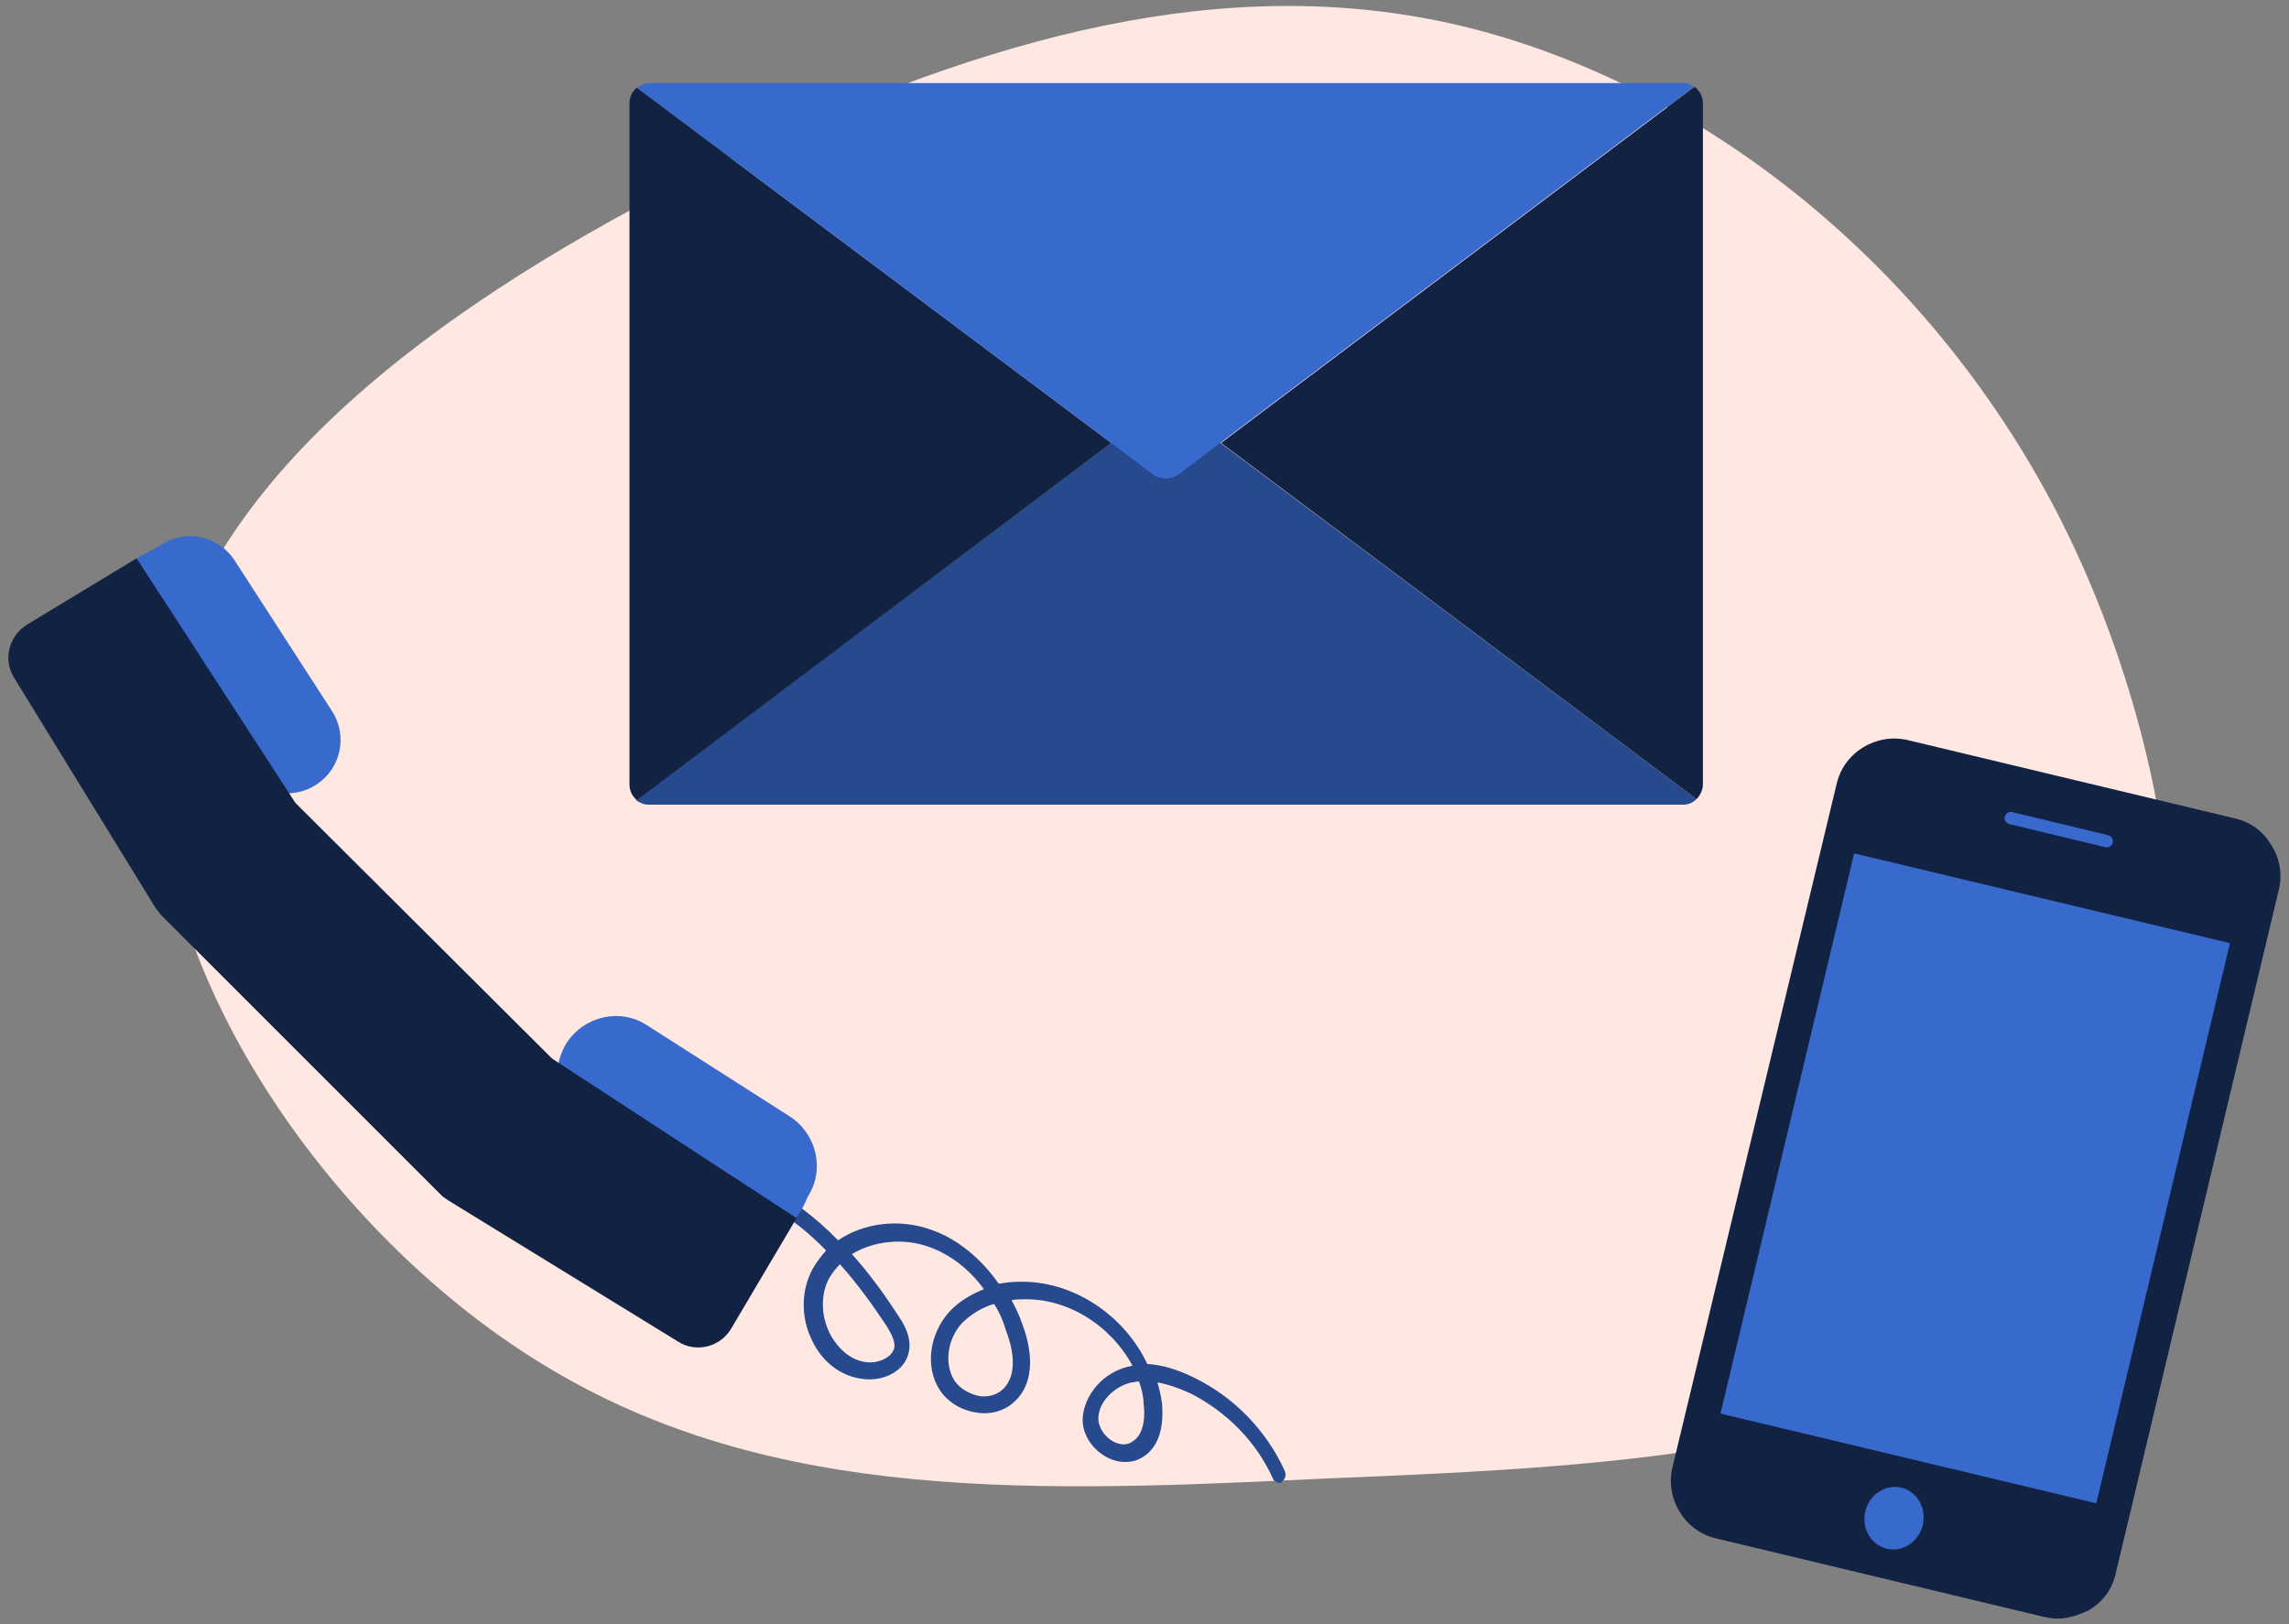
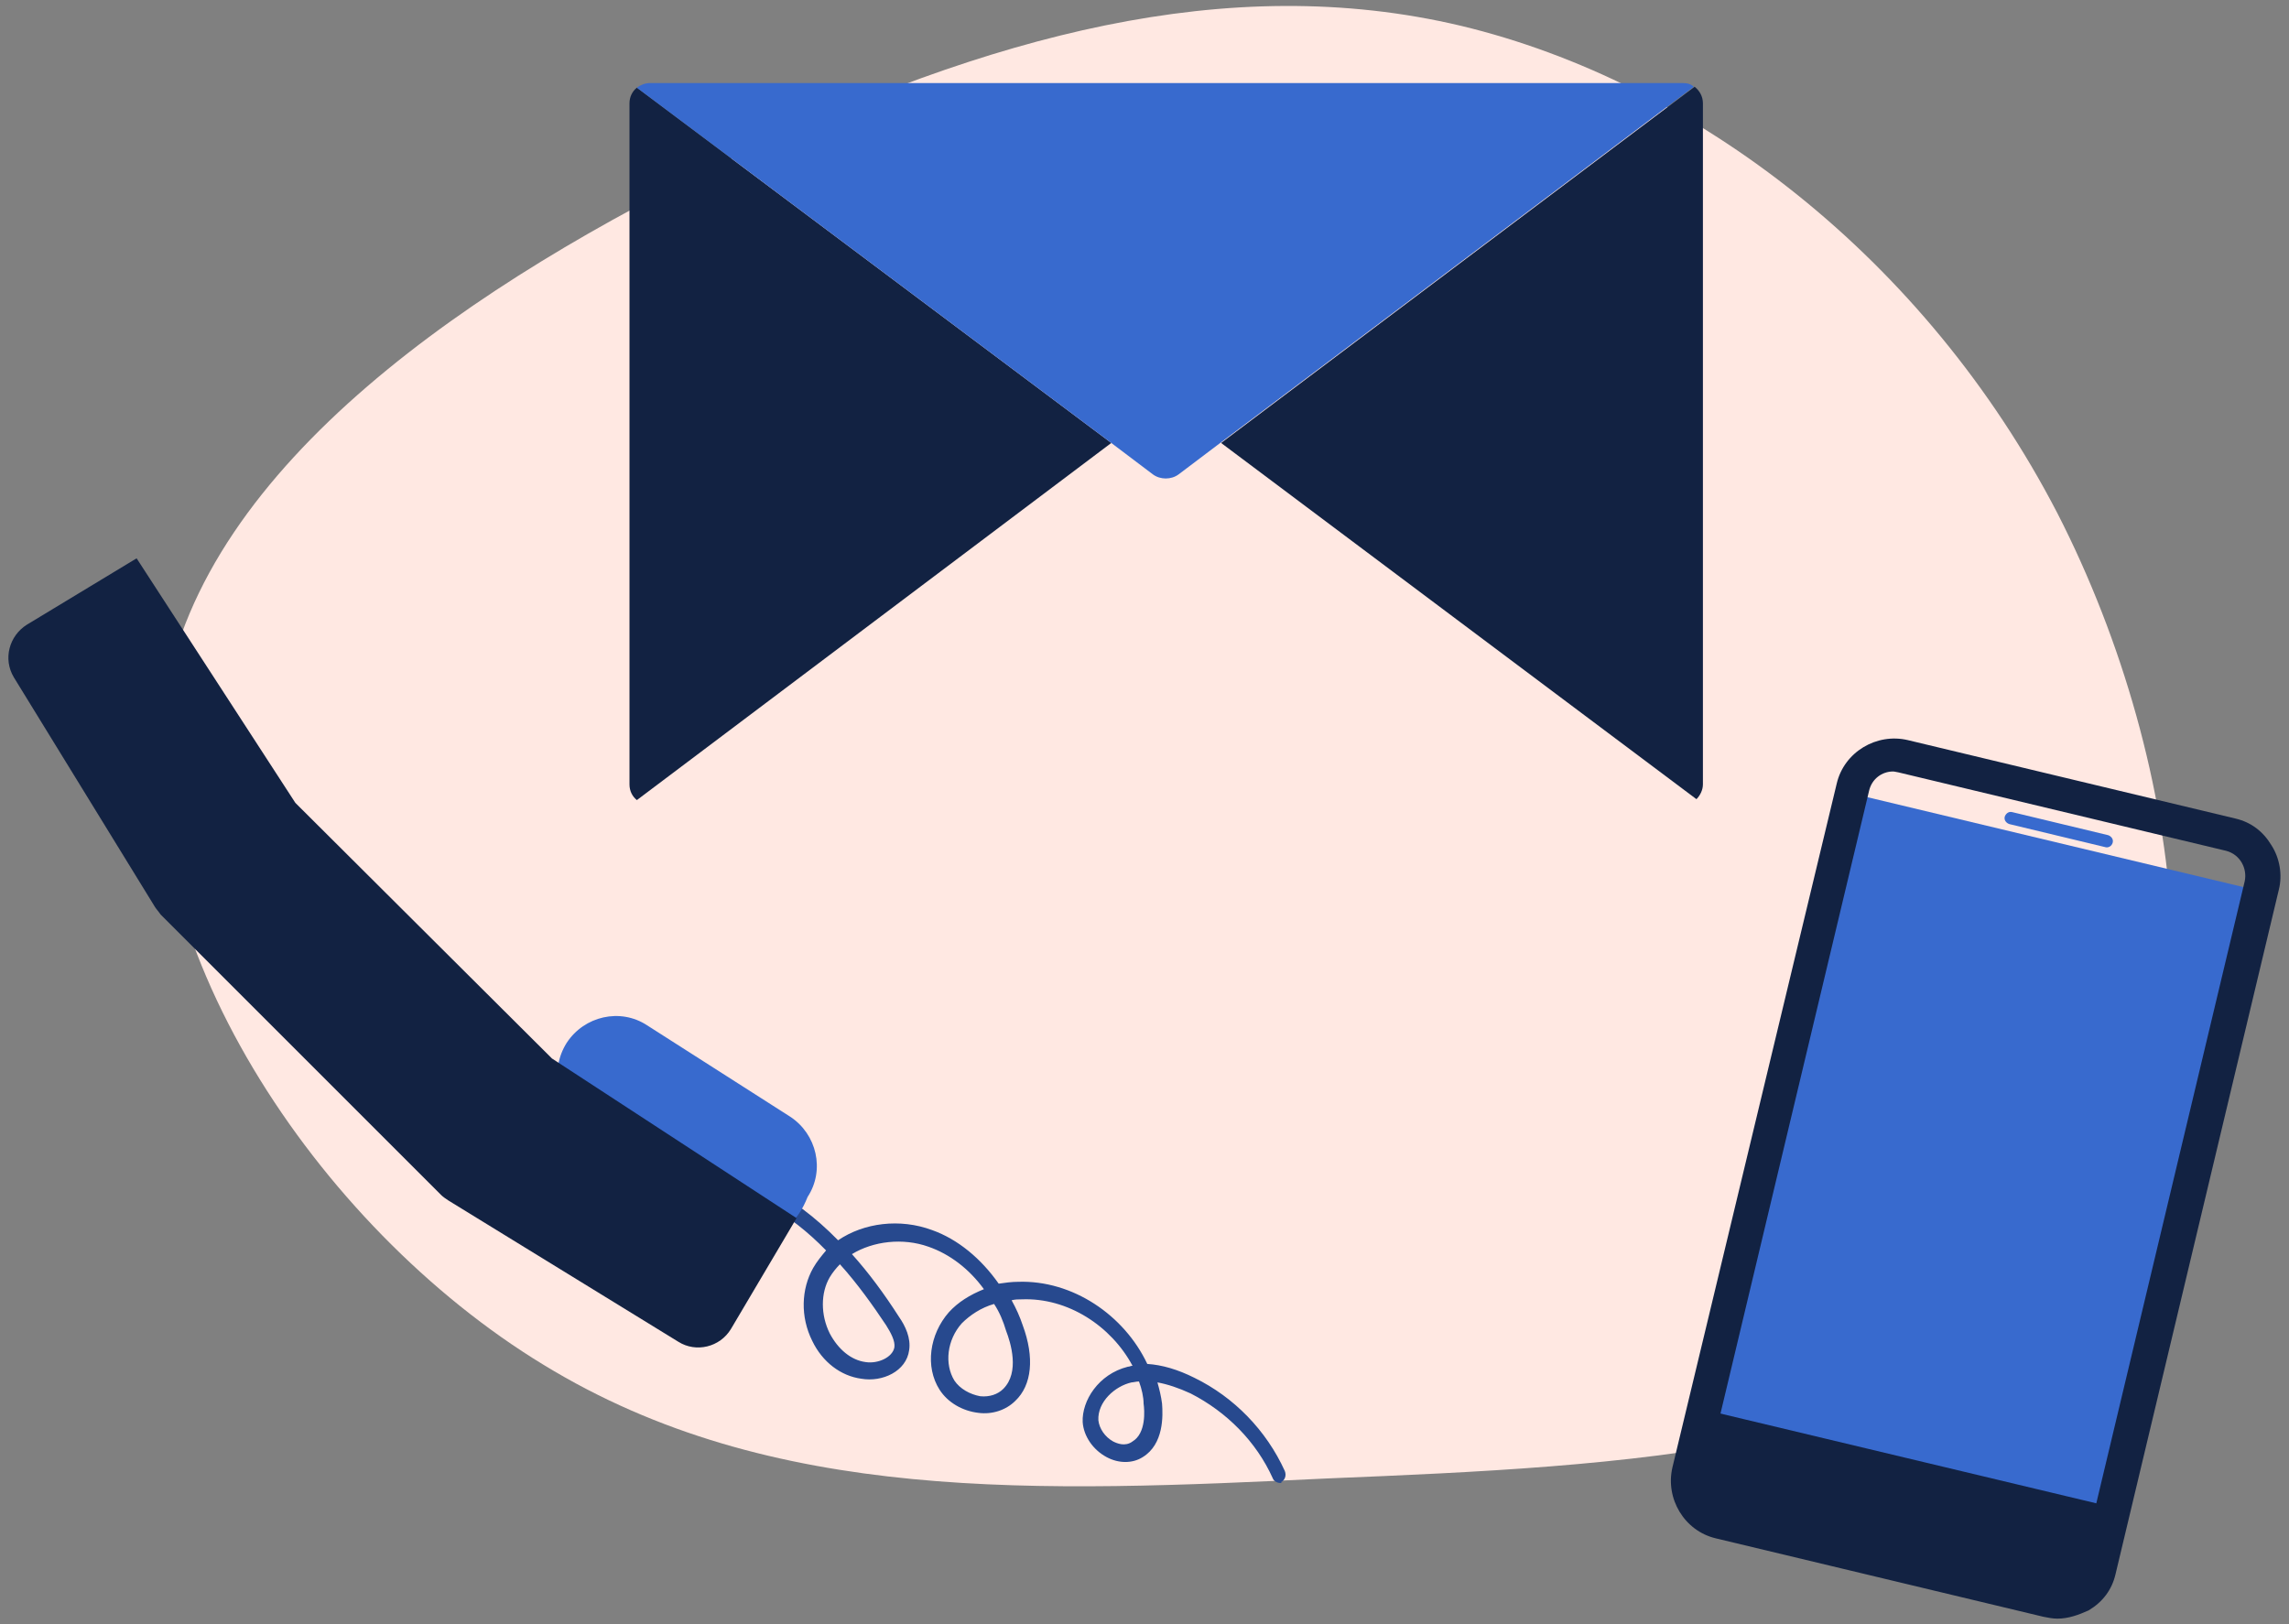
<svg xmlns="http://www.w3.org/2000/svg" width="248" height="176" viewBox="0 0 248 176" fill="none">
  <rect x="0" y="0" width="248" height="176" fill="#808080" stroke="none" />
  <path d="M158.3 2.8C183.7 8.9 208.6 28 222.9 55.6C237.1 83.3 240.9 119.5 225.5 138.4C210.1 157.3 175.7 158.9 144 160.2C112.4 161.7 83.6 163 58.9 147.9C34.2 132.9 13.4 101.3 17.8 75.8C22.1 50.2 51.6 30.5 79.4 17.1C107.1 3.9 133 -3.2 158.3 2.8Z" fill="#FFE8E2" />
-   <path d="M182.3 87.2C182.9 87.2 183.4 87 183.8 86.6L127.7 44.6C126.9 44 125.7 44 124.9 44.6L68.9 86.7C69.3 87 69.8 87.2 70.3 87.2H182.3Z" fill="#27498E" />
  <path d="M183.601 9.4L132.301 48L183.801 86.6C184.201 86.2 184.501 85.6 184.501 85V11.2C184.501 10.4 184.101 9.8 183.601 9.4Z" fill="#122242" />
  <path d="M68.201 11.2V85C68.201 85.7 68.501 86.3 69.001 86.7L120.401 48L69.001 9.5C68.501 9.9 68.201 10.5 68.201 11.2Z" fill="#122242" />
  <path d="M182.302 9H70.402C69.902 9 69.402 9.2 69.002 9.5L120.402 48L124.902 51.4C125.702 52 126.902 52 127.702 51.4L132.202 48L183.502 9.4C183.202 9.1 182.802 9 182.302 9Z" fill="#386ACE" />
  <path d="M138.702 160.7C138.402 160.7 138.002 160.5 137.902 160.2C136.102 156.2 132.902 153 129.002 151C127.702 150.4 126.502 150 125.402 149.8C125.602 150.5 125.802 151.3 125.902 152.1C126.002 153.4 126.102 156.5 123.802 157.9C122.702 158.6 121.202 158.6 119.902 157.9C118.402 157.1 117.402 155.6 117.302 154.1C117.202 151.8 119.002 148.9 122.202 148.1C122.402 148.1 122.502 148 122.702 148C120.402 143.7 115.702 140.6 110.702 140.8C110.302 140.8 110.002 140.8 109.602 140.9C110.102 141.8 110.502 142.7 110.802 143.6C112.102 147.1 111.802 150.1 110.002 151.8C109.002 152.8 107.502 153.3 106.002 153.1C104.302 152.9 102.702 152 101.802 150.6C100.202 148.1 100.702 144.6 102.802 142.2C103.802 141.1 105.102 140.3 106.602 139.7C105.002 137.5 102.902 135.9 100.602 135.1C97.802 134.1 94.602 134.5 92.302 135.9C94.102 137.9 95.802 140.2 97.402 142.7C98.102 143.7 98.702 145 98.502 146.3C98.202 148.6 95.602 149.8 93.302 149.4C91.102 149.1 89.102 147.6 88.002 145.3C86.702 142.7 86.802 139.7 88.102 137.4C88.502 136.7 89.002 136.1 89.502 135.5C85.602 131.5 80.802 128.5 75.202 128.5C73.802 128.5 71.102 128.8 69.402 130.5C68.202 131.8 67.702 134.3 69.002 135.6C69.402 136 69.402 136.5 69.002 136.9C68.602 137.3 68.102 137.3 67.702 136.9C66.002 135.2 65.702 131.7 68.002 129.3C69.602 127.6 72.102 126.7 75.102 126.7C80.502 126.7 85.802 129.3 90.802 134.4C93.602 132.5 97.502 132 101.002 133.3C103.802 134.3 106.302 136.4 108.202 139.1C108.902 139 109.602 138.9 110.302 138.9C116.202 138.7 121.802 142.5 124.302 147.8C125.902 147.9 127.602 148.4 129.402 149.3C133.702 151.4 137.202 155 139.202 159.4C139.402 159.9 139.202 160.4 138.802 160.6C138.902 160.7 138.802 160.7 138.702 160.7ZM123.402 149.7C123.102 149.7 122.802 149.8 122.602 149.8C120.802 150.2 118.902 151.9 119.002 153.9C119.102 154.8 119.702 155.7 120.602 156.2C121.002 156.4 121.902 156.8 122.702 156.2C124.202 155.3 124.002 152.8 123.902 152.1C123.902 151.4 123.702 150.5 123.402 149.7ZM107.702 141.3C106.302 141.7 105.102 142.5 104.202 143.4C102.602 145.2 102.302 147.8 103.402 149.6C104.002 150.5 105.102 151.1 106.202 151.3C107.202 151.4 108.102 151.1 108.702 150.5C110.502 148.7 109.502 145.5 109.002 144.2C108.702 143.2 108.302 142.2 107.702 141.3ZM91.002 137C90.602 137.4 90.202 137.9 89.902 138.4C88.902 140.1 88.902 142.5 89.902 144.5C90.802 146.2 92.202 147.4 93.802 147.6C95.102 147.8 96.702 147.1 96.902 146C97.002 145.3 96.502 144.4 96.002 143.6C94.602 141.5 92.902 139.1 91.002 137Z" fill="#27498E" />
-   <path d="M26.302 83.3L15.802 66.9C11.802 60.5 14.902 60.7 17.502 59C20.202 57.3 23.702 58.1 25.402 60.7L36.002 77.1C37.702 79.8 36.902 83.3 34.302 85C31.602 86.8 28.002 86 26.302 83.3Z" fill="#386ACE" />
  <path d="M63.301 121.7L78.801 131.6C81.701 133.5 85.301 135.2 87.501 129.7C89.401 126.8 88.501 122.9 85.601 121L70.101 111.1C67.201 109.2 63.301 110.1 61.401 113C59.501 116 60.401 119.9 63.301 121.7Z" fill="#386ACE" />
  <path d="M86.301 132L59.801 114.7L59.701 114.6L32.101 87.1L32.001 87L14.801 60.5L2.901 67.7C1.001 68.9 0.301 71.4 1.501 73.4L16.801 98.3C17.001 98.6 17.201 98.8 17.401 99.1L18.801 100.5L46.401 128.1L47.801 129.5C48.001 129.7 48.301 129.9 48.601 130.1L73.501 145.4C75.401 146.6 78.001 146 79.201 144L86.301 132Z" fill="#122242" />
  <path d="M244.493 96.47L201.018 86.073L184.433 155.419L227.908 165.817L244.493 96.47Z" fill="#386ACE" />
  <path d="M222.901 175.4C222.401 175.4 221.901 175.3 221.401 175.2L185.901 166.7C182.501 165.9 180.401 162.4 181.201 159L199.001 84.9C199.801 81.5 203.301 79.4 206.701 80.2L242.201 88.7C243.901 89.1 245.201 90.1 246.101 91.6C247.001 93 247.301 94.8 246.901 96.4L229.201 170.6C228.801 172.3 227.801 173.6 226.301 174.5C225.201 175 224.101 175.4 222.901 175.4ZM205.101 83.6C203.901 83.6 202.801 84.4 202.501 85.7L184.801 159.9C184.501 161.3 185.301 162.8 186.801 163.2L222.301 171.7C223.001 171.9 223.701 171.8 224.301 171.4C224.901 171 225.301 170.4 225.501 169.7L243.201 95.5C243.501 94.1 242.701 92.6 241.201 92.2L205.701 83.7C205.601 83.7 205.301 83.6 205.101 83.6Z" fill="#122242" />
-   <path d="M243.7 102.7L198.9 92L199.2 90.9C200.5 85.3 200.6 79.2 211.8 83.2L236.2 89C247 89.9 245.3 96 243.9 101.6L243.7 102.7Z" fill="#122242" />
  <path d="M184.402 152.7L229.202 163.4L228.902 164.5C227.602 170.1 226.902 176 216.302 172.2L191.902 166.4C181.102 165.2 182.802 159.4 184.202 153.8L184.402 152.7Z" fill="#122242" />
  <path d="M228.101 91.8L217.701 89.3C217.401 89.2 217.101 88.9 217.201 88.5C217.301 88.2 217.601 87.9 218.001 88L228.401 90.5C228.701 90.6 229.001 90.9 228.901 91.3C228.801 91.7 228.401 91.9 228.101 91.8Z" fill="#386ACE" />
-   <path d="M208.322 165.26C208.759 163.434 207.72 161.62 206.001 161.209C204.282 160.798 202.534 161.945 202.097 163.772C201.661 165.598 202.7 167.412 204.419 167.823C206.138 168.234 207.885 167.087 208.322 165.26Z" fill="#386ACE" />
</svg>